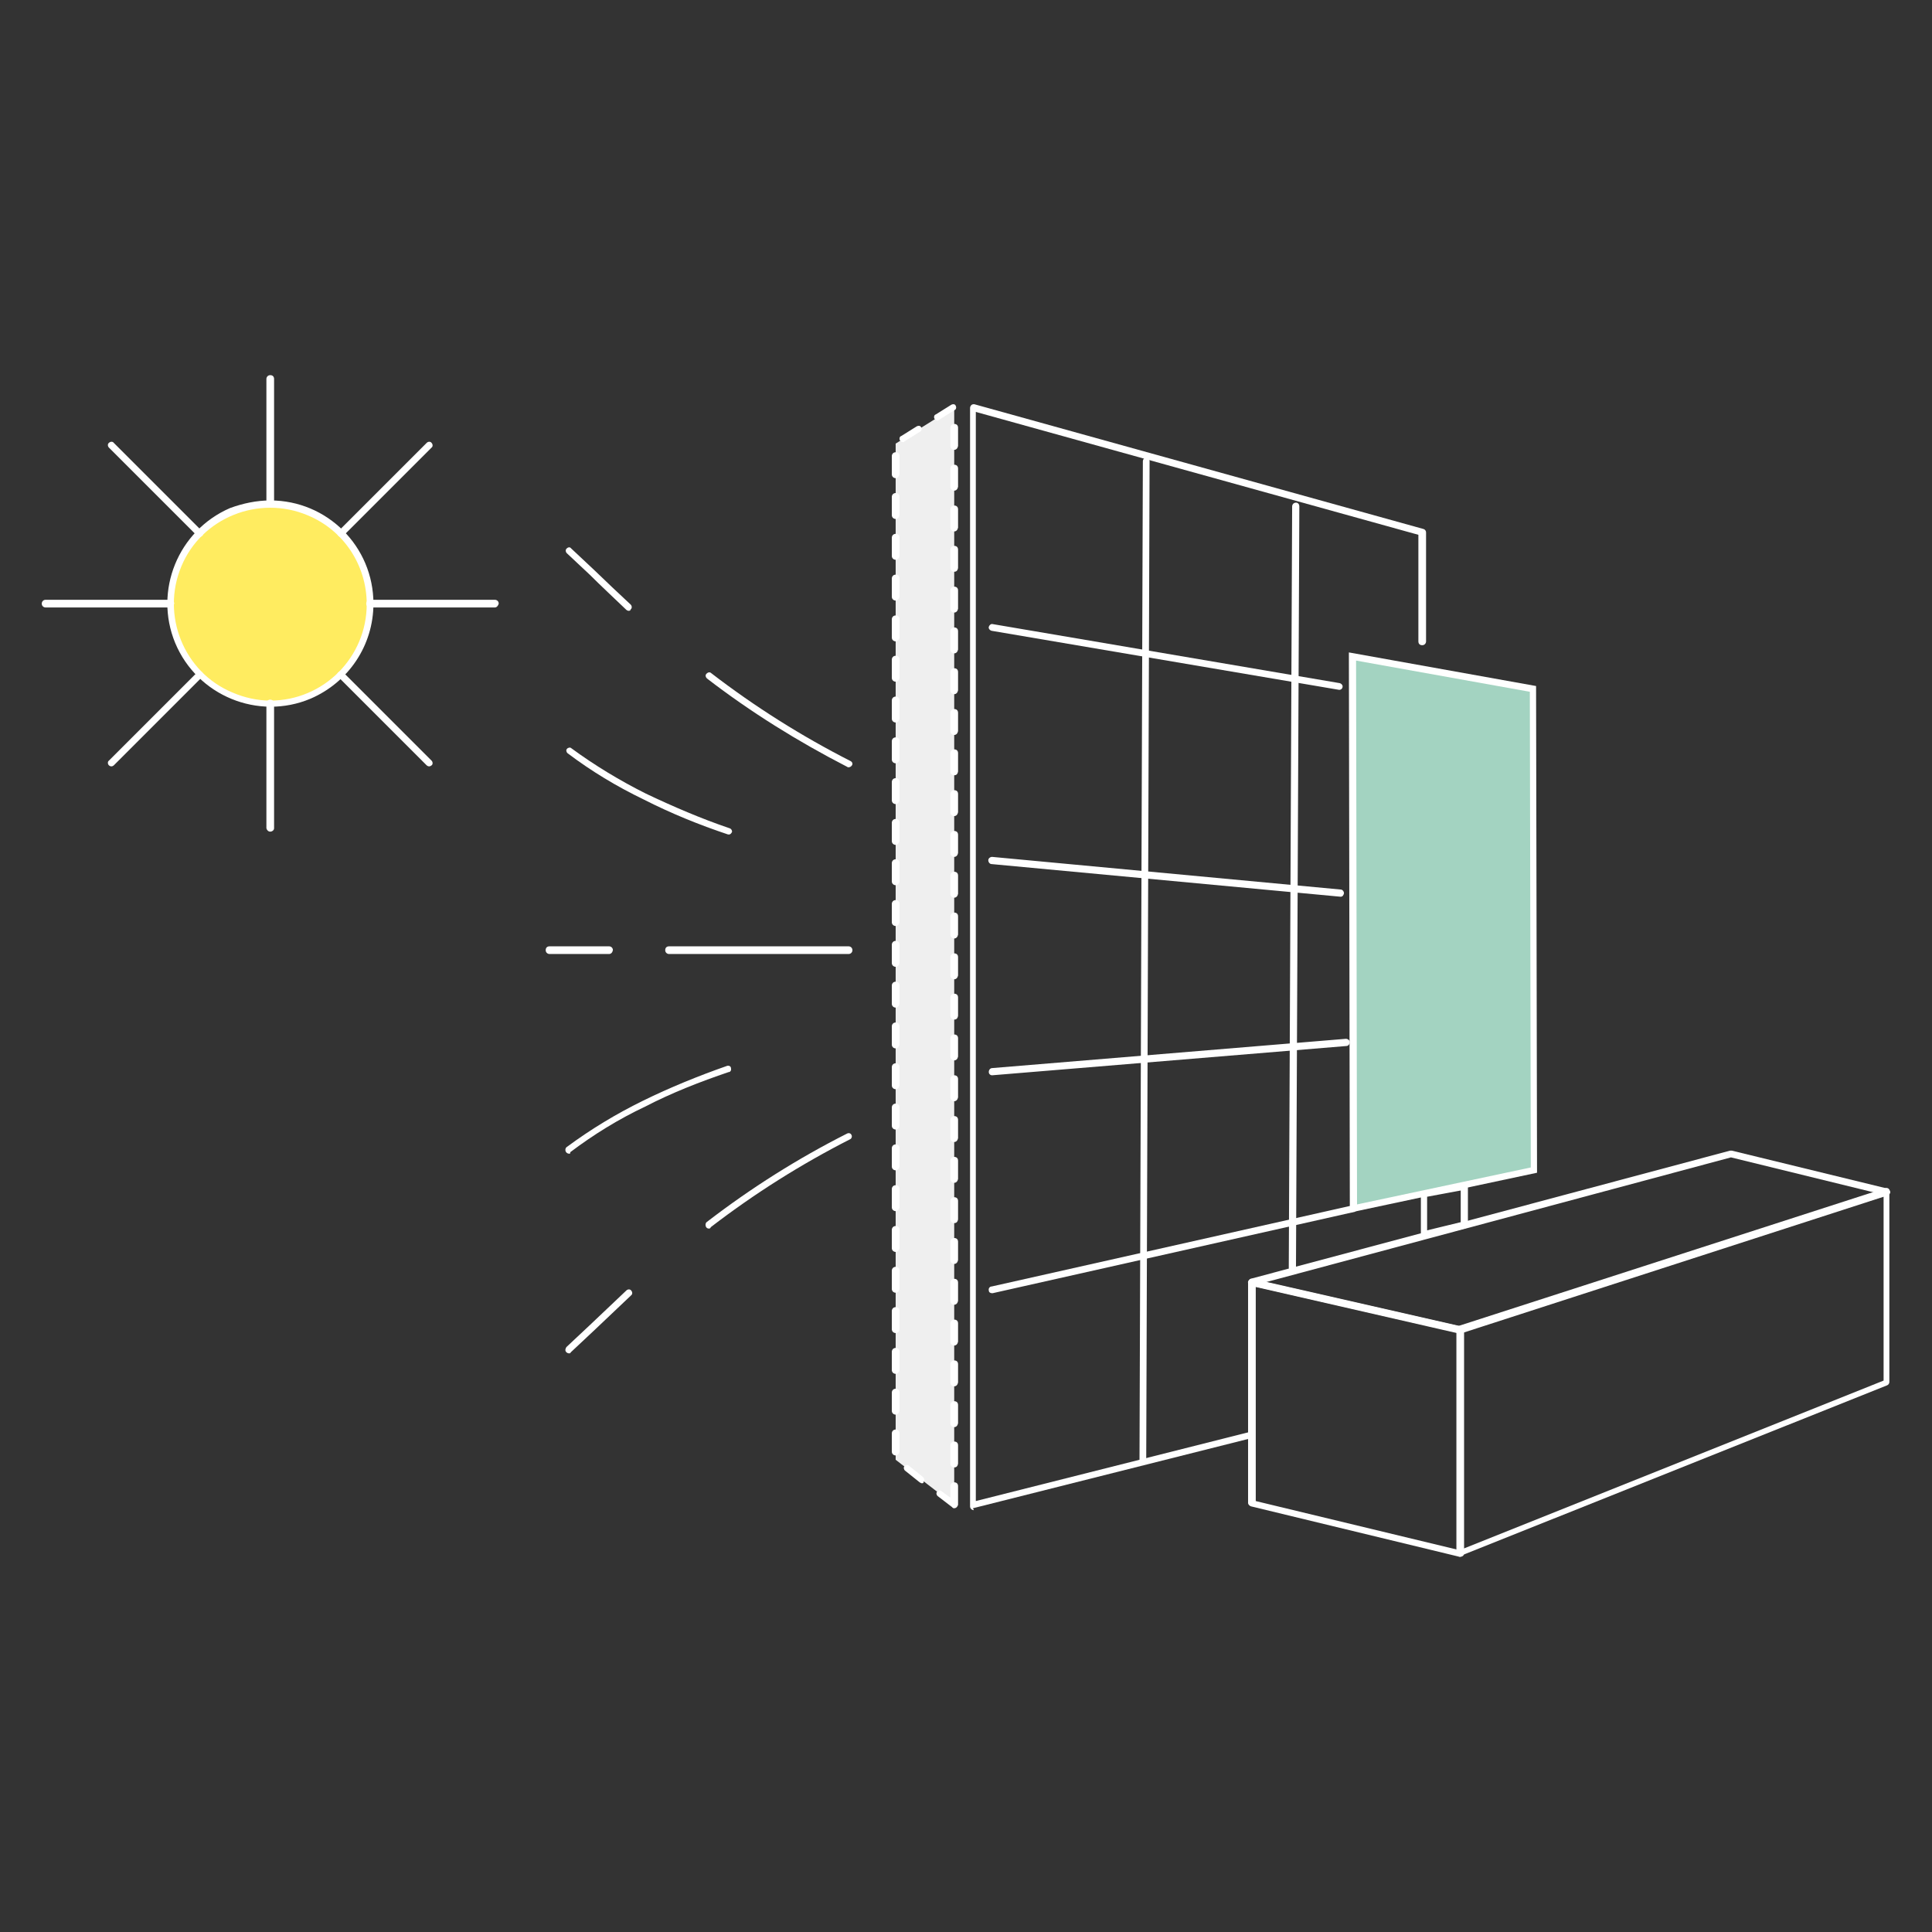
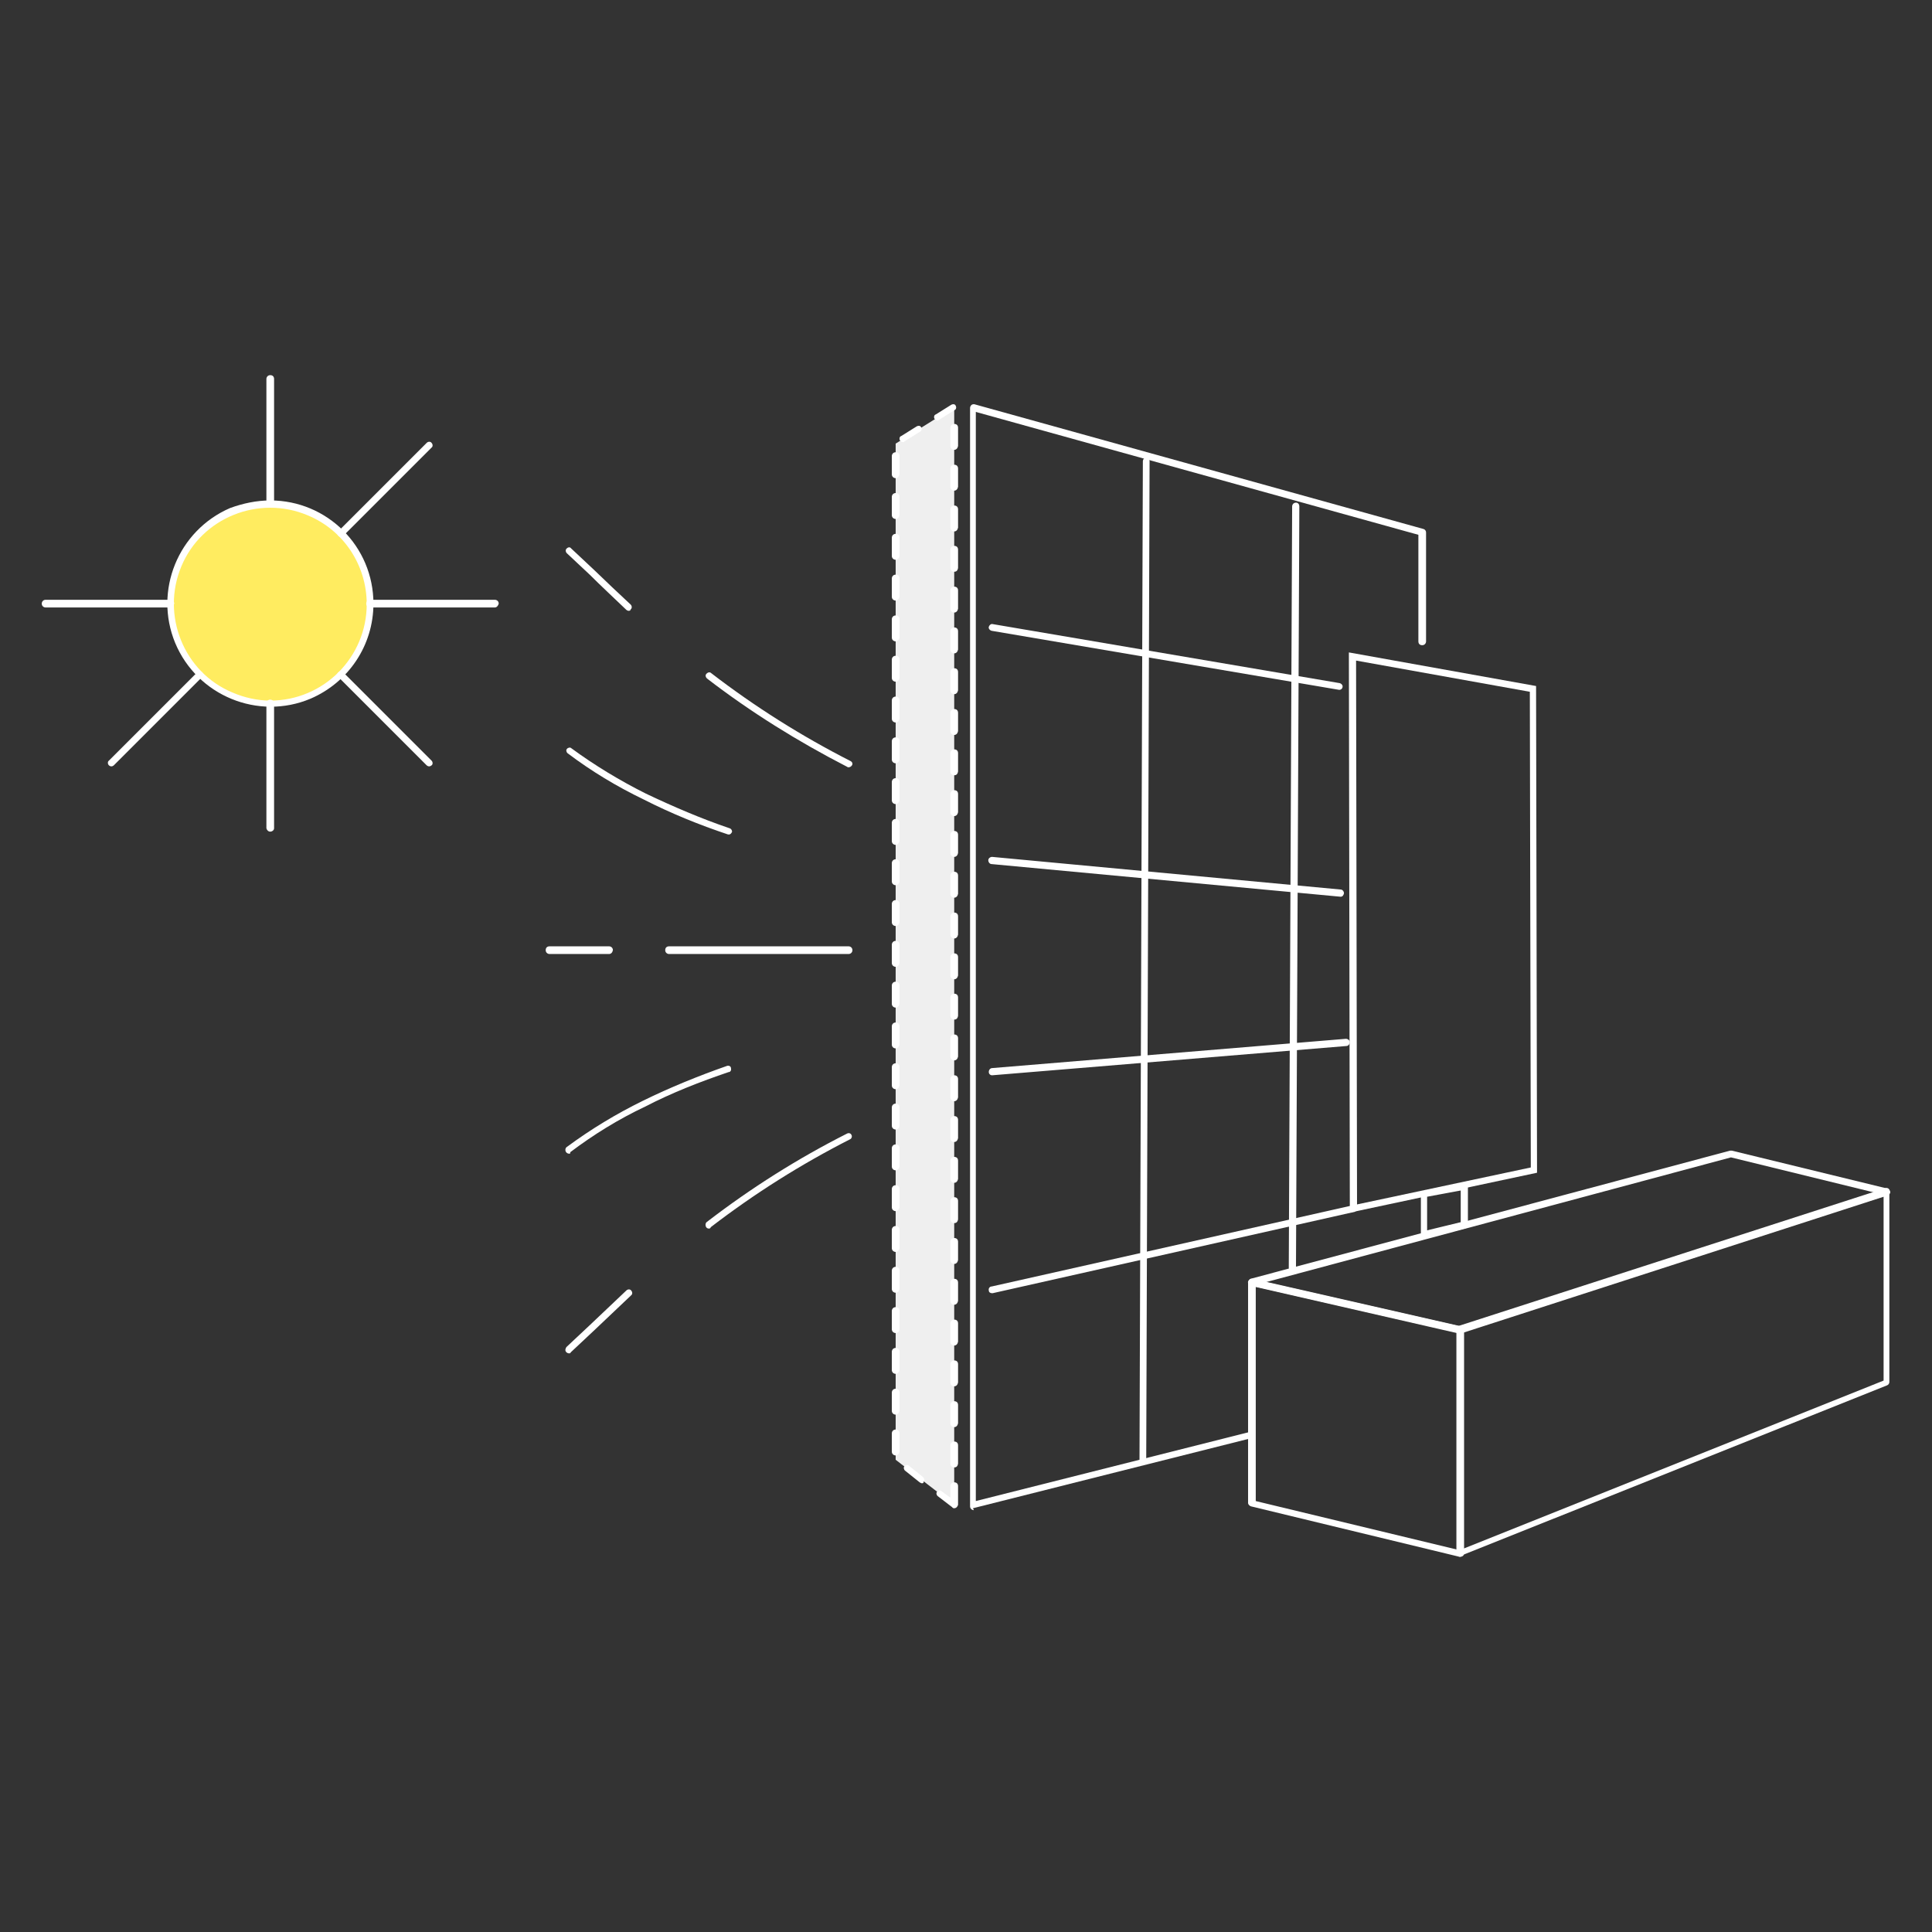
<svg xmlns="http://www.w3.org/2000/svg" version="1.1" id="Layer_1" x="0px" y="0px" viewBox="0 0 402.5 402.5" style="enable-background:new 0 0 402.5 402.5;" xml:space="preserve">
  <rect x="0" y="0" width="402.5" height="402.5" fill="#333333" stroke="none" />
  <style type="text/css">
	.st0{fill:none;}
	.st1{fill:#FFFFFF;}
	.st2{fill:#FFEC60;}
	.st3{fill:#EFEFEF;}
	.st4{fill:#A3D3C1;}
</style>
  <g>
    <rect id="Rectangle_1031" y="0" class="st0" width="402.5" height="402.5" />
    <g id="Group_3091" transform="translate(229.316 1607.621)">
      <g id="Group_3088" transform="translate(172.972 180.631)">
        <path id="Path_14255" class="st1" d="M-225.5-1628.4c-0.1,0-0.2,0-0.3-0.1c-10.3-5.3-20.1-11.4-29.2-18.4c-0.3-0.3-0.4-0.7-0.1-1     c0.3-0.3,0.7-0.4,1-0.1c9.1,7,18.8,13.1,29,18.3c0.4,0.2,0.5,0.6,0.3,0.9C-225-1628.5-225.3-1628.4-225.5-1628.4L-225.5-1628.4z" />
        <path id="Path_14256" class="st1" d="M-271.3-1661c-0.2,0-0.4-0.1-0.5-0.2c-2.6-2.5-5.2-4.9-7.6-7.3c-1.6-1.5-3.2-3-4.8-4.5     c-0.3-0.3-0.3-0.8,0-1c0.3-0.3,0.7-0.3,0.9,0c1.6,1.5,3.2,3,4.8,4.5c2.5,2.4,5,4.8,7.6,7.2c0.3,0.3,0.3,0.8,0,1     C-270.9-1661.1-271.1-1661-271.3-1661L-271.3-1661z" />
        <path id="Path_14257" class="st1" d="M-254.6-1532.3c-0.4,0-0.7-0.3-0.7-0.8c0-0.2,0.1-0.5,0.3-0.6c9.1-7,18.9-13.2,29.2-18.4     c0.4-0.2,0.8,0,0.9,0.3c0.2,0.3,0,0.8-0.3,0.9c-10.2,5.2-19.9,11.3-29,18.3C-254.3-1532.3-254.5-1532.3-254.6-1532.3z" />
        <path id="Path_14258" class="st1" d="M-283.7-1506.3c-0.4,0-0.8-0.3-0.8-0.7c0-0.2,0.1-0.4,0.2-0.6c1.6-1.5,3.2-3,4.8-4.5     c2.5-2.4,5.1-4.8,7.7-7.3c0.3-0.3,0.8-0.3,1,0c0.3,0.3,0.3,0.8,0,1c0,0,0,0-0.1,0.1c-2.6,2.5-5.2,4.9-7.7,7.3     c-1.6,1.5-3.2,3-4.8,4.5C-283.4-1506.4-283.5-1506.3-283.7-1506.3z" />
        <path id="Line_8409" class="st1" d="M-225.5-1589.5h-37.4c-0.4,0-0.8-0.3-0.8-0.8c0-0.5,0.3-0.8,0.8-0.8h37.4     c0.4,0,0.8,0.3,0.8,0.8C-224.7-1589.8-225.1-1589.5-225.5-1589.5z" />
        <path id="Line_8410" class="st1" d="M-275.4-1589.5h-12.4c-0.4,0-0.8-0.3-0.8-0.8c0-0.5,0.3-0.8,0.8-0.8h12.4     c0.4,0,0.8,0.3,0.8,0.8C-274.7-1589.8-275-1589.5-275.4-1589.5z" />
        <path id="Path_14259" class="st1" d="M-250.4-1614.4c-0.1,0-0.2,0-0.2,0c-6-2-11.9-4.4-17.6-7.3c-5.6-2.7-10.9-5.9-15.8-9.6     c-0.3-0.2-0.4-0.7-0.2-0.9c0.2-0.3,0.7-0.4,0.9-0.2l0,0c4.9,3.6,10.2,6.8,15.6,9.5c5.7,2.7,11.5,5.2,17.4,7.2     c0.4,0.1,0.6,0.6,0.5,0.8S-250.1-1614.4-250.4-1614.4L-250.4-1614.4z" />
        <path id="Path_14260" class="st1" d="M-283.7-1547.9c-0.4,0-0.8-0.3-0.8-0.8c0-0.2,0.1-0.5,0.3-0.6c5-3.7,10.3-6.9,15.8-9.6     c5.7-2.8,11.6-5.2,17.6-7.3c0.4-0.1,0.8,0.1,0.8,0.5c0.1,0.4-0.1,0.8-0.5,0.8c-5.9,2-11.8,4.3-17.4,7.2     c-5.5,2.6-10.7,5.8-15.6,9.5C-283.4-1547.9-283.6-1547.9-283.7-1547.9z" />
      </g>
      <g id="Group_3089" transform="translate(61.684 142.636)">
        <circle id="Ellipse_207" class="st2" cx="-234.7" cy="-1624.5" r="20.8" />
        <path id="Ellipse_207_-_Outline" class="st1" d="M-234.7-1646c11.9,0,21.5,9.6,21.5,21.5c0,8.7-5.2,16.4-13.1,19.8     c-10.9,4.6-23.6-0.6-28.2-11.6c-4.5-10.9,0.6-23.4,11.4-28.1C-240.4-1645.4-237.5-1646-234.7-1646z M-234.7-1604.3     c11.1,0,20.1-9,20.1-20.1c0-8.1-4.8-15.4-12.3-18.5c-10.2-4.3-22.1,0.5-26.3,10.6c-4.3,10.2,0.5,22.1,10.6,26.3     C-240.1-1604.9-237.3-1604.3-234.7-1604.3z" />
        <path id="Line_8411" class="st1" d="M-187.9-1623.7h-26c-0.4,0-0.8-0.3-0.8-0.8c0-0.4,0.3-0.8,0.8-0.8h26c0.4,0,0.8,0.3,0.8,0.8     C-187.2-1624.1-187.5-1623.7-187.9-1623.7z" />
        <path id="Line_8412" class="st1" d="M-255.5-1623.7h-26c-0.4,0-0.8-0.3-0.8-0.8c0-0.4,0.3-0.8,0.8-0.8h26c0.4,0,0.8,0.3,0.8,0.8     C-254.8-1624.1-255.1-1623.7-255.5-1623.7z" />
        <path id="Line_8413" class="st1" d="M-220-1638.4c-0.2,0-0.4-0.1-0.5-0.2c-0.3-0.3-0.3-0.8,0-1l0,0l18.4-18.4     c0.3-0.3,0.8-0.3,1,0l0,0c0.3,0.3,0.3,0.8,0,1l0,0l-18.4,18.4C-219.6-1638.5-219.8-1638.4-220-1638.4z" />
        <path id="Line_8414" class="st1" d="M-267.8-1590.6c-0.2,0-0.4-0.1-0.5-0.2c-0.3-0.3-0.3-0.8,0-1l0,0l18.4-18.4     c0.3-0.3,0.8-0.3,1,0l0,0c0.3,0.3,0.3,0.8,0,1l0,0l-18.4,18.4C-267.4-1590.7-267.6-1590.6-267.8-1590.6z" />
        <path id="Line_8415" class="st1" d="M-234.7-1644.5L-234.7-1644.5c-0.4,0-0.8-0.3-0.8-0.8v-26c0-0.4,0.3-0.8,0.8-0.8     c0.5,0,0.8,0.3,0.8,0.8v26C-233.9-1644.8-234.2-1644.5-234.7-1644.5z" />
        <path id="Line_8416" class="st1" d="M-234.7-1577c-0.4,0-0.7-0.3-0.8-0.7l0,0v-26c0-0.4,0.3-0.8,0.8-0.8c0.4,0,0.8,0.3,0.8,0.8     v26C-233.9-1577.3-234.3-1577-234.7-1577z" />
-         <path id="Line_8417" class="st1" d="M-249.4-1638.4c-0.2,0-0.4-0.1-0.5-0.2l-18.4-18.4c-0.3-0.3-0.3-0.8,0-1l0,0     c0.3-0.3,0.8-0.3,1,0l0,0l18.4,18.4c0.3,0.3,0.3,0.8,0,1C-249-1638.5-249.2-1638.4-249.4-1638.4z" />
        <path id="Line_8418" class="st1" d="M-201.6-1590.6c-0.2,0-0.4-0.1-0.5-0.2l-18.4-18.4c-0.3-0.3-0.3-0.8,0-1l0,0     c0.3-0.3,0.8-0.3,1,0l0,0l18.4,18.4c0.3,0.3,0.3,0.8,0,1C-201.2-1590.7-201.4-1590.6-201.6-1590.6L-201.6-1590.6z" />
      </g>
      <g id="Group_3090" transform="translate(249.58 148.697)">
        <path id="Path_14261" class="st1" d="M-276-1441.7c-0.4,0-0.8-0.3-0.8-0.8v-228.8c0-0.4,0.3-0.8,0.7-0.8c0.1,0,0.1,0,0.2,0     l93.6,26c0.3,0.1,0.5,0.4,0.5,0.7v22.7c0,0.4-0.3,0.8-0.8,0.8c-0.5,0-0.8-0.3-0.8-0.8v-22.2l-92.2-25.6v226.9l56.7-14.3     c0.4-0.1,0.8,0.1,0.8,0.5c0.1,0.4-0.1,0.8-0.5,0.8l-57.6,14.5C-276-1441.7-276-1441.7-276-1441.7z" />
        <path id="Line_8419" class="st1" d="M-199.9-1612.6L-199.9-1612.6l-72.4-12.3c-0.4-0.1-0.7-0.5-0.6-0.8c0.1-0.4,0.5-0.7,0.8-0.6     l72.3,12.3c0.4,0.1,0.7,0.5,0.6,0.8C-199.2-1612.9-199.5-1612.6-199.9-1612.6L-199.9-1612.6z" />
        <path id="Line_8420" class="st1" d="M-240.8-1451.1L-240.8-1451.1c-0.4,0-0.7-0.3-0.7-0.8l0,0l0.7-208.3c0-0.4,0.3-0.8,0.7-0.8     l0,0c0.4,0,0.7,0.3,0.7,0.8l-0.7,208.3C-240.1-1451.4-240.4-1451.1-240.8-1451.1z" />
        <path id="Line_8421" class="st1" d="M-209.7-1491.4L-209.7-1491.4c-0.4,0-0.7-0.3-0.7-0.8l0,0l0.7-158.6c0-0.4,0.3-0.8,0.8-0.8     l0,0c0.4,0,0.7,0.3,0.7,0.8l-0.7,158.6C-209-1491.7-209.3-1491.4-209.7-1491.4z" />
        <path id="Line_8422" class="st1" d="M-199.6-1569.5C-199.6-1569.5-199.7-1569.5-199.6-1569.5l-72.7-6.8c-0.4,0-0.7-0.4-0.7-0.8     l0,0c0-0.4,0.4-0.7,0.8-0.7l0,0l72.6,6.8c0.4,0,0.7,0.4,0.7,0.8C-199-1569.8-199.2-1569.5-199.6-1569.5z" />
        <path id="Line_8423" class="st1" d="M-272.2-1532.3c-0.4,0-0.7-0.3-0.7-0.7s0.3-0.8,0.7-0.8l0,0l73.7-6.1c0.4,0,0.8,0.3,0.8,0.7     l0,0c0,0.4-0.3,0.8-0.7,0.8l0,0L-272.2-1532.3L-272.2-1532.3z" />
        <path id="Line_8424" class="st1" d="M-272.2-1486.9c-0.4,0-0.7-0.2-0.7-0.6c-0.1-0.4,0.2-0.8,0.6-0.8l0,0l75.2-16.9     c0.4-0.1,0.8,0.2,0.8,0.6l0,0c0.1,0.4-0.2,0.8-0.6,0.8l0,0l-75.2,16.9C-272.1-1486.9-272.2-1486.9-272.2-1486.9z" />
        <path id="Path_14262" class="st3" d="M-280.1-1442.8l-12.2-9.4v-211.7l12.2-7.6V-1442.8z" />
        <path id="Path_14262_-_Outline" class="st1" d="M-280.1-1442.1c-0.1,0-0.2,0-0.3-0.1l0,0l0,0l0,0l0,0l0,0c-0.1,0-0.1-0.1-0.1-0.1     l-3-2.3c-0.3-0.2-0.4-0.7-0.2-0.9c0.2-0.3,0.7-0.4,0.9-0.2l0,0l1.9,1.4v-2.4c0-0.4,0.3-0.8,0.8-0.8s0.8,0.3,0.8,0.8v3.8     c0,0.1,0,0.2-0.1,0.3l0,0l0,0l0,0l0,0l0,0l0,0l0,0l0,0l0,0C-279.5-1442.3-279.8-1442.1-280.1-1442.1L-280.1-1442.1z      M-286.8-1447.3c-0.2,0-0.3-0.1-0.5-0.2l-3-2.4c-0.3-0.2-0.4-0.7-0.2-0.9c0.2-0.3,0.7-0.4,0.9-0.2l0,0l3,2.4     c0.3,0.3,0.4,0.7,0.1,1C-286.4-1447.4-286.6-1447.3-286.8-1447.3L-286.8-1447.3z M-280.1-1450.6c-0.4,0-0.8-0.3-0.8-0.8v-3.8     c0-0.4,0.3-0.8,0.8-0.8s0.8,0.3,0.8,0.8v3.8C-279.4-1450.8-279.7-1450.6-280.1-1450.6L-280.1-1450.6z M-292.3-1453.1     c-0.4,0-0.8-0.3-0.8-0.8v-3.8c0-0.4,0.3-0.8,0.8-0.8s0.8,0.3,0.8,0.8v3.8C-291.6-1453.4-291.9-1453.1-292.3-1453.1z M-280.1-1459     c-0.4,0-0.8-0.3-0.8-0.8v-3.8c0-0.4,0.3-0.8,0.8-0.8s0.8,0.3,0.8,0.8v3.8C-279.4-1459.3-279.7-1459-280.1-1459L-280.1-1459     L-280.1-1459z M-292.3-1461.6c-0.4,0-0.8-0.3-0.8-0.8v-3.8c0-0.4,0.3-0.8,0.8-0.8s0.8,0.3,0.8,0.8v3.8     C-291.6-1461.9-291.9-1461.6-292.3-1461.6z M-280.1-1467.5c-0.4,0-0.8-0.3-0.8-0.8v-3.8c0-0.4,0.3-0.8,0.8-0.8s0.8,0.3,0.8,0.8     v3.8C-279.4-1467.8-279.7-1467.5-280.1-1467.5L-280.1-1467.5L-280.1-1467.5z M-292.3-1470.1c-0.4,0-0.8-0.3-0.8-0.8v-3.8     c0-0.4,0.3-0.8,0.8-0.8s0.8,0.3,0.8,0.8v3.8C-291.6-1470.4-291.9-1470.1-292.3-1470.1z M-280.1-1476c-0.4,0-0.8-0.3-0.8-0.8v-3.8     c0-0.4,0.3-0.8,0.8-0.8s0.8,0.3,0.8,0.8v3.8C-279.4-1476.3-279.7-1476-280.1-1476L-280.1-1476L-280.1-1476z M-292.3-1478.6     c-0.4,0-0.8-0.3-0.8-0.8v-3.8c0-0.4,0.3-0.8,0.8-0.8s0.8,0.3,0.8,0.8v3.8C-291.6-1478.8-291.9-1478.6-292.3-1478.6z      M-280.1-1484.5c-0.4,0-0.8-0.3-0.8-0.8v-3.8c0-0.4,0.3-0.8,0.8-0.8s0.8,0.3,0.8,0.8v3.8     C-279.4-1484.8-279.7-1484.5-280.1-1484.5L-280.1-1484.5L-280.1-1484.5z M-292.3-1487c-0.4,0-0.8-0.3-0.8-0.8v-3.8     c0-0.4,0.3-0.8,0.8-0.8s0.8,0.3,0.8,0.8v3.8C-291.6-1487.3-291.9-1487-292.3-1487z M-280.1-1493c-0.4,0-0.8-0.3-0.8-0.8v-3.8     c0-0.4,0.3-0.8,0.8-0.8s0.8,0.3,0.8,0.8v3.8C-279.4-1493.3-279.7-1493-280.1-1493L-280.1-1493L-280.1-1493z M-292.3-1495.5     c-0.4,0-0.8-0.3-0.8-0.8v-3.8c0-0.4,0.3-0.8,0.8-0.8s0.8,0.3,0.8,0.8v3.8C-291.6-1495.8-291.9-1495.5-292.3-1495.5z      M-280.1-1501.5c-0.4,0-0.8-0.3-0.8-0.8v-3.8c0-0.4,0.3-0.8,0.8-0.8s0.8,0.3,0.8,0.8v3.8     C-279.4-1501.7-279.7-1501.5-280.1-1501.5L-280.1-1501.5L-280.1-1501.5z M-292.3-1504c-0.4,0-0.8-0.3-0.8-0.8v-3.8     c0-0.4,0.3-0.8,0.8-0.8s0.8,0.3,0.8,0.8v3.8C-291.6-1504.3-291.9-1504-292.3-1504z M-280.1-1509.9c-0.4,0-0.8-0.3-0.8-0.8v-3.8     c0-0.4,0.3-0.8,0.8-0.8s0.8,0.3,0.8,0.8v3.8C-279.4-1510.2-279.7-1509.9-280.1-1509.9L-280.1-1509.9L-280.1-1509.9z      M-292.3-1512.5c-0.4,0-0.8-0.3-0.8-0.8v-3.8c0-0.4,0.3-0.8,0.8-0.8s0.8,0.3,0.8,0.8v3.8     C-291.6-1512.8-291.9-1512.5-292.3-1512.5z M-280.1-1518.4c-0.4,0-0.8-0.3-0.8-0.8v-3.8c0-0.4,0.3-0.8,0.8-0.8s0.8,0.3,0.8,0.8     v3.8C-279.4-1518.7-279.7-1518.4-280.1-1518.4L-280.1-1518.4L-280.1-1518.4z M-292.3-1521c-0.4,0-0.8-0.3-0.8-0.8v-3.8     c0-0.4,0.3-0.8,0.8-0.8s0.8,0.3,0.8,0.8v3.8C-291.6-1521.2-291.9-1521-292.3-1521z M-280.1-1526.9c-0.4,0-0.8-0.3-0.8-0.8v-3.8     c0-0.4,0.3-0.8,0.8-0.8s0.8,0.3,0.8,0.8v3.8C-279.4-1527.2-279.7-1526.9-280.1-1526.9L-280.1-1526.9L-280.1-1526.9z      M-292.3-1529.4c-0.4,0-0.8-0.3-0.8-0.8v-3.8c0-0.4,0.3-0.8,0.8-0.8s0.8,0.3,0.8,0.8v3.8     C-291.6-1529.7-291.9-1529.4-292.3-1529.4z M-280.1-1535.4c-0.4,0-0.8-0.3-0.8-0.8v-3.8c0-0.4,0.3-0.8,0.8-0.8s0.8,0.3,0.8,0.8     v3.8C-279.4-1535.7-279.7-1535.4-280.1-1535.4L-280.1-1535.4L-280.1-1535.4z M-292.3-1537.9c-0.4,0-0.8-0.3-0.8-0.8v-3.8     c0-0.4,0.3-0.8,0.8-0.8s0.8,0.3,0.8,0.8v3.8C-291.6-1538.2-291.9-1537.9-292.3-1537.9z M-280.1-1543.9c-0.4,0-0.8-0.3-0.8-0.8     v-3.8c0-0.4,0.3-0.8,0.8-0.8s0.8,0.3,0.8,0.8v3.8C-279.4-1544.1-279.7-1543.9-280.1-1543.9L-280.1-1543.9L-280.1-1543.9z      M-292.3-1546.4c-0.4,0-0.8-0.3-0.8-0.8v-3.8c0-0.4,0.3-0.8,0.8-0.8s0.8,0.3,0.8,0.8v3.8     C-291.6-1546.7-291.9-1546.4-292.3-1546.4z M-280.1-1552.3c-0.4,0-0.8-0.3-0.8-0.8v-3.8c0-0.4,0.3-0.8,0.8-0.8s0.8,0.3,0.8,0.8     v3.8C-279.4-1552.6-279.7-1552.3-280.1-1552.3L-280.1-1552.3L-280.1-1552.3z M-292.3-1554.9c-0.4,0-0.8-0.3-0.8-0.8v-3.8     c0-0.4,0.3-0.8,0.8-0.8s0.8,0.3,0.8,0.8v3.8C-291.6-1555.2-291.9-1554.9-292.3-1554.9z M-280.1-1560.8c-0.4,0-0.8-0.3-0.8-0.8     v-3.8c0-0.4,0.3-0.8,0.8-0.8s0.8,0.3,0.8,0.8v3.8C-279.4-1561.1-279.7-1560.8-280.1-1560.8L-280.1-1560.8L-280.1-1560.8z      M-292.3-1563.4c-0.4,0-0.8-0.3-0.8-0.8v-3.8c0-0.4,0.3-0.8,0.8-0.8s0.8,0.3,0.8,0.8v3.8     C-291.6-1563.7-291.9-1563.4-292.3-1563.4z M-280.1-1569.3c-0.4,0-0.8-0.3-0.8-0.8v-3.8c0-0.4,0.3-0.8,0.8-0.8s0.8,0.3,0.8,0.8     v3.8C-279.4-1569.6-279.7-1569.3-280.1-1569.3L-280.1-1569.3L-280.1-1569.3z M-292.3-1571.9c-0.4,0-0.8-0.3-0.8-0.8v-3.8     c0-0.4,0.3-0.8,0.8-0.8s0.8,0.3,0.8,0.8v3.8C-291.6-1572.1-291.9-1571.9-292.3-1571.9z M-280.1-1577.8c-0.4,0-0.8-0.3-0.8-0.8     v-3.8c0-0.4,0.3-0.8,0.8-0.8s0.8,0.3,0.8,0.8v3.8C-279.4-1578.1-279.7-1577.8-280.1-1577.8L-280.1-1577.8L-280.1-1577.8z      M-292.3-1580.3c-0.4,0-0.8-0.3-0.8-0.8v-3.8c0-0.4,0.3-0.8,0.8-0.8s0.8,0.3,0.8,0.8v3.8     C-291.6-1580.6-291.9-1580.3-292.3-1580.3z M-280.1-1586.3c-0.4,0-0.8-0.3-0.8-0.8v-3.8c0-0.4,0.3-0.8,0.8-0.8s0.8,0.3,0.8,0.8     v3.8C-279.4-1586.6-279.7-1586.3-280.1-1586.3L-280.1-1586.3L-280.1-1586.3z M-292.3-1588.8c-0.4,0-0.8-0.3-0.8-0.8v-3.8     c0-0.4,0.3-0.8,0.8-0.8s0.8,0.3,0.8,0.8l0,0v3.8C-291.6-1589.1-291.9-1588.8-292.3-1588.8z M-280.1-1594.8     c-0.4,0-0.8-0.3-0.8-0.8v-3.8c0-0.4,0.3-0.8,0.8-0.8s0.8,0.3,0.8,0.8l0,0v3.8C-279.4-1595-279.7-1594.8-280.1-1594.8     L-280.1-1594.8L-280.1-1594.8z M-292.3-1597.3c-0.4,0-0.8-0.3-0.8-0.8v-3.8c0-0.4,0.3-0.8,0.8-0.8s0.8,0.3,0.8,0.8v3.8     C-291.6-1597.6-291.9-1597.3-292.3-1597.3z M-280.1-1603.2c-0.4,0-0.8-0.3-0.8-0.8v-3.8c0-0.4,0.3-0.8,0.8-0.8s0.8,0.3,0.8,0.8     v3.8C-279.4-1603.5-279.7-1603.2-280.1-1603.2L-280.1-1603.2L-280.1-1603.2z M-292.3-1605.8c-0.4,0-0.8-0.3-0.8-0.8v-3.8     c0-0.4,0.3-0.8,0.8-0.8s0.8,0.3,0.8,0.8v3.8C-291.6-1606.1-291.9-1605.8-292.3-1605.8z M-280.1-1611.7c-0.4,0-0.8-0.3-0.8-0.8     v-3.8c0-0.4,0.3-0.8,0.8-0.8s0.8,0.3,0.8,0.8v3.8C-279.4-1612-279.7-1611.7-280.1-1611.7L-280.1-1611.7L-280.1-1611.7z      M-292.3-1614.3c-0.4,0-0.8-0.3-0.8-0.8v-3.8c0-0.4,0.3-0.8,0.8-0.8s0.8,0.3,0.8,0.8v3.8     C-291.6-1614.5-291.9-1614.3-292.3-1614.3z M-280.1-1620.2c-0.4,0-0.8-0.3-0.8-0.8v-3.8c0-0.4,0.3-0.8,0.8-0.8s0.8,0.3,0.8,0.8     v3.8C-279.4-1620.5-279.7-1620.2-280.1-1620.2L-280.1-1620.2L-280.1-1620.2z M-292.3-1622.7c-0.4,0-0.8-0.3-0.8-0.8v-3.8     c0-0.4,0.3-0.8,0.8-0.8s0.8,0.3,0.8,0.8v3.8C-291.6-1623-291.9-1622.7-292.3-1622.7z M-280.1-1628.7c-0.4,0-0.8-0.3-0.8-0.8v-3.8     c0-0.4,0.3-0.8,0.8-0.8s0.8,0.3,0.8,0.8v3.8C-279.4-1629-279.7-1628.7-280.1-1628.7L-280.1-1628.7L-280.1-1628.7z M-292.3-1631.2     c-0.4,0-0.8-0.3-0.8-0.8v-3.8c0-0.4,0.3-0.8,0.8-0.8s0.8,0.3,0.8,0.8v3.8C-291.6-1631.5-291.9-1631.2-292.3-1631.2z      M-280.1-1637.2c-0.4,0-0.8-0.3-0.8-0.8v-3.8c0-0.4,0.3-0.8,0.8-0.8s0.8,0.3,0.8,0.8v3.8     C-279.4-1637.4-279.7-1637.2-280.1-1637.2L-280.1-1637.2L-280.1-1637.2z M-292.3-1639.7c-0.4,0-0.8-0.3-0.8-0.8v-3.8     c0-0.4,0.3-0.8,0.8-0.8s0.8,0.3,0.8,0.8v3.8C-291.6-1640-291.9-1639.7-292.3-1639.7z M-280.1-1645.6c-0.4,0-0.8-0.3-0.8-0.8v-3.8     c0-0.4,0.3-0.8,0.8-0.8s0.8,0.3,0.8,0.8v3.8C-279.4-1645.9-279.7-1645.6-280.1-1645.6L-280.1-1645.6L-280.1-1645.6z      M-292.3-1648.2c-0.4,0-0.8-0.3-0.8-0.8v-3.8c0-0.4,0.3-0.8,0.8-0.8s0.8,0.3,0.8,0.8v3.8     C-291.6-1648.5-291.9-1648.2-292.3-1648.2z M-280.1-1654.1c-0.4,0-0.8-0.3-0.8-0.8v-3.8c0-0.4,0.3-0.8,0.8-0.8s0.8,0.3,0.8,0.8     v3.8C-279.4-1654.4-279.7-1654.1-280.1-1654.1L-280.1-1654.1L-280.1-1654.1z M-292.3-1656.7c-0.4,0-0.8-0.3-0.8-0.8v-3.8     c0-0.4,0.3-0.8,0.8-0.8s0.8,0.3,0.8,0.8v3.8C-291.6-1657-291.9-1656.7-292.3-1656.7z M-280.1-1662.6c-0.4,0-0.8-0.3-0.8-0.8v-3.8     c0-0.4,0.3-0.8,0.8-0.8s0.8,0.3,0.8,0.8v3.8C-279.4-1662.9-279.7-1662.6-280.1-1662.6L-280.1-1662.6L-280.1-1662.6z      M-290.7-1664.2c-0.4,0-0.8-0.3-0.8-0.7c0-0.3,0.1-0.5,0.4-0.6l3.2-2c0.4-0.2,0.8-0.1,0.9,0.2c0.2,0.3,0.1,0.8-0.2,0.9l-3.2,2     C-290.5-1664.3-290.6-1664.2-290.7-1664.2L-290.7-1664.2z M-283.5-1668.7c-0.4,0-0.8-0.3-0.8-0.7c0-0.3,0.1-0.5,0.4-0.6l3.2-2     c0.4-0.2,0.8-0.1,0.9,0.2c0.2,0.3,0.1,0.8-0.2,0.9l0,0l-3.2,2C-283.2-1668.8-283.4-1668.7-283.5-1668.7L-283.5-1668.7z" />
      </g>
-       <path id="Path_14263" class="st4" d="M52.4-1470.8l37.6,6.7l0.2,100.3l-37.6,8L52.4-1470.8z" />
      <path id="Path_14263_-_Outline" class="st1" d="M51.7-1471.7l39,7l0.2,101.4l-39,8.3L51.7-1471.7z M89.4-1463.5l-36.2-6.5    l0.2,113.3l36.2-7.7L89.4-1463.5z" />
      <path id="Path_14264" class="st1" d="M74.9-1329.9c-0.1,0-0.1,0-0.2,0l-43.4-9.9c-0.4-0.1-0.7-0.5-0.6-0.8    c0.1-0.3,0.3-0.5,0.5-0.6l99.9-26.7c0.1,0,0.2,0,0.4,0l32.4,7.9c0.4,0.1,0.6,0.5,0.6,0.8c-0.1,0.3-0.2,0.5-0.5,0.5l-88.9,28.7    C75.1-1329.9,75-1329.9,74.9-1329.9z M34.4-1340.5l40.4,9.2l86.3-27.9l-29.8-7.3L34.4-1340.5z" />
      <path id="Path_14265" class="st1" d="M74.9-1283.3c-0.4,0-0.8-0.3-0.8-0.8v-46.6c0-0.3,0.2-0.6,0.5-0.7l88.9-28.7    c0.4-0.1,0.8,0.1,0.8,0.5c0,0.1,0,0.2,0,0.2v39.7c0,0.3-0.2,0.6-0.5,0.7L75-1283.5C75.1-1283.3,75-1283.3,74.9-1283.3z M75.6-1330    v45l87.5-35v-38.3L75.6-1330z" />
      <path id="Path_14266" class="st1" d="M31.5-1341.2c0.1,0,0.1,0,0.2,0l43.4,9.9c0.3,0.1,0.6,0.4,0.6,0.7v46.6    c0,0.4-0.3,0.7-0.8,0.7c-0.1,0-0.1,0-0.2,0l-43.4-10.5c-0.3-0.1-0.6-0.4-0.6-0.7v-46C30.8-1340.9,31.1-1341.2,31.5-1341.2z     M74.2-1329.9l-41.9-9.6v44.6l41.9,10.1V-1329.9z" />
      <path id="Path_14267" class="st1" d="M75.7-1361.2c0.4,0,0.8,0.3,0.8,0.8v8c0,0.3-0.2,0.6-0.6,0.7l-8.4,2.1    c-0.4,0.1-0.8-0.1-0.8-0.5c0-0.1,0-0.1,0-0.2v-8.5c0-0.4,0.3-0.7,0.6-0.7L75.7-1361.2C75.6-1361.2,75.6-1361.2,75.7-1361.2z     M75-1353v-6.6l-7,1.3v7L75-1353z" />
    </g>
  </g>
</svg>